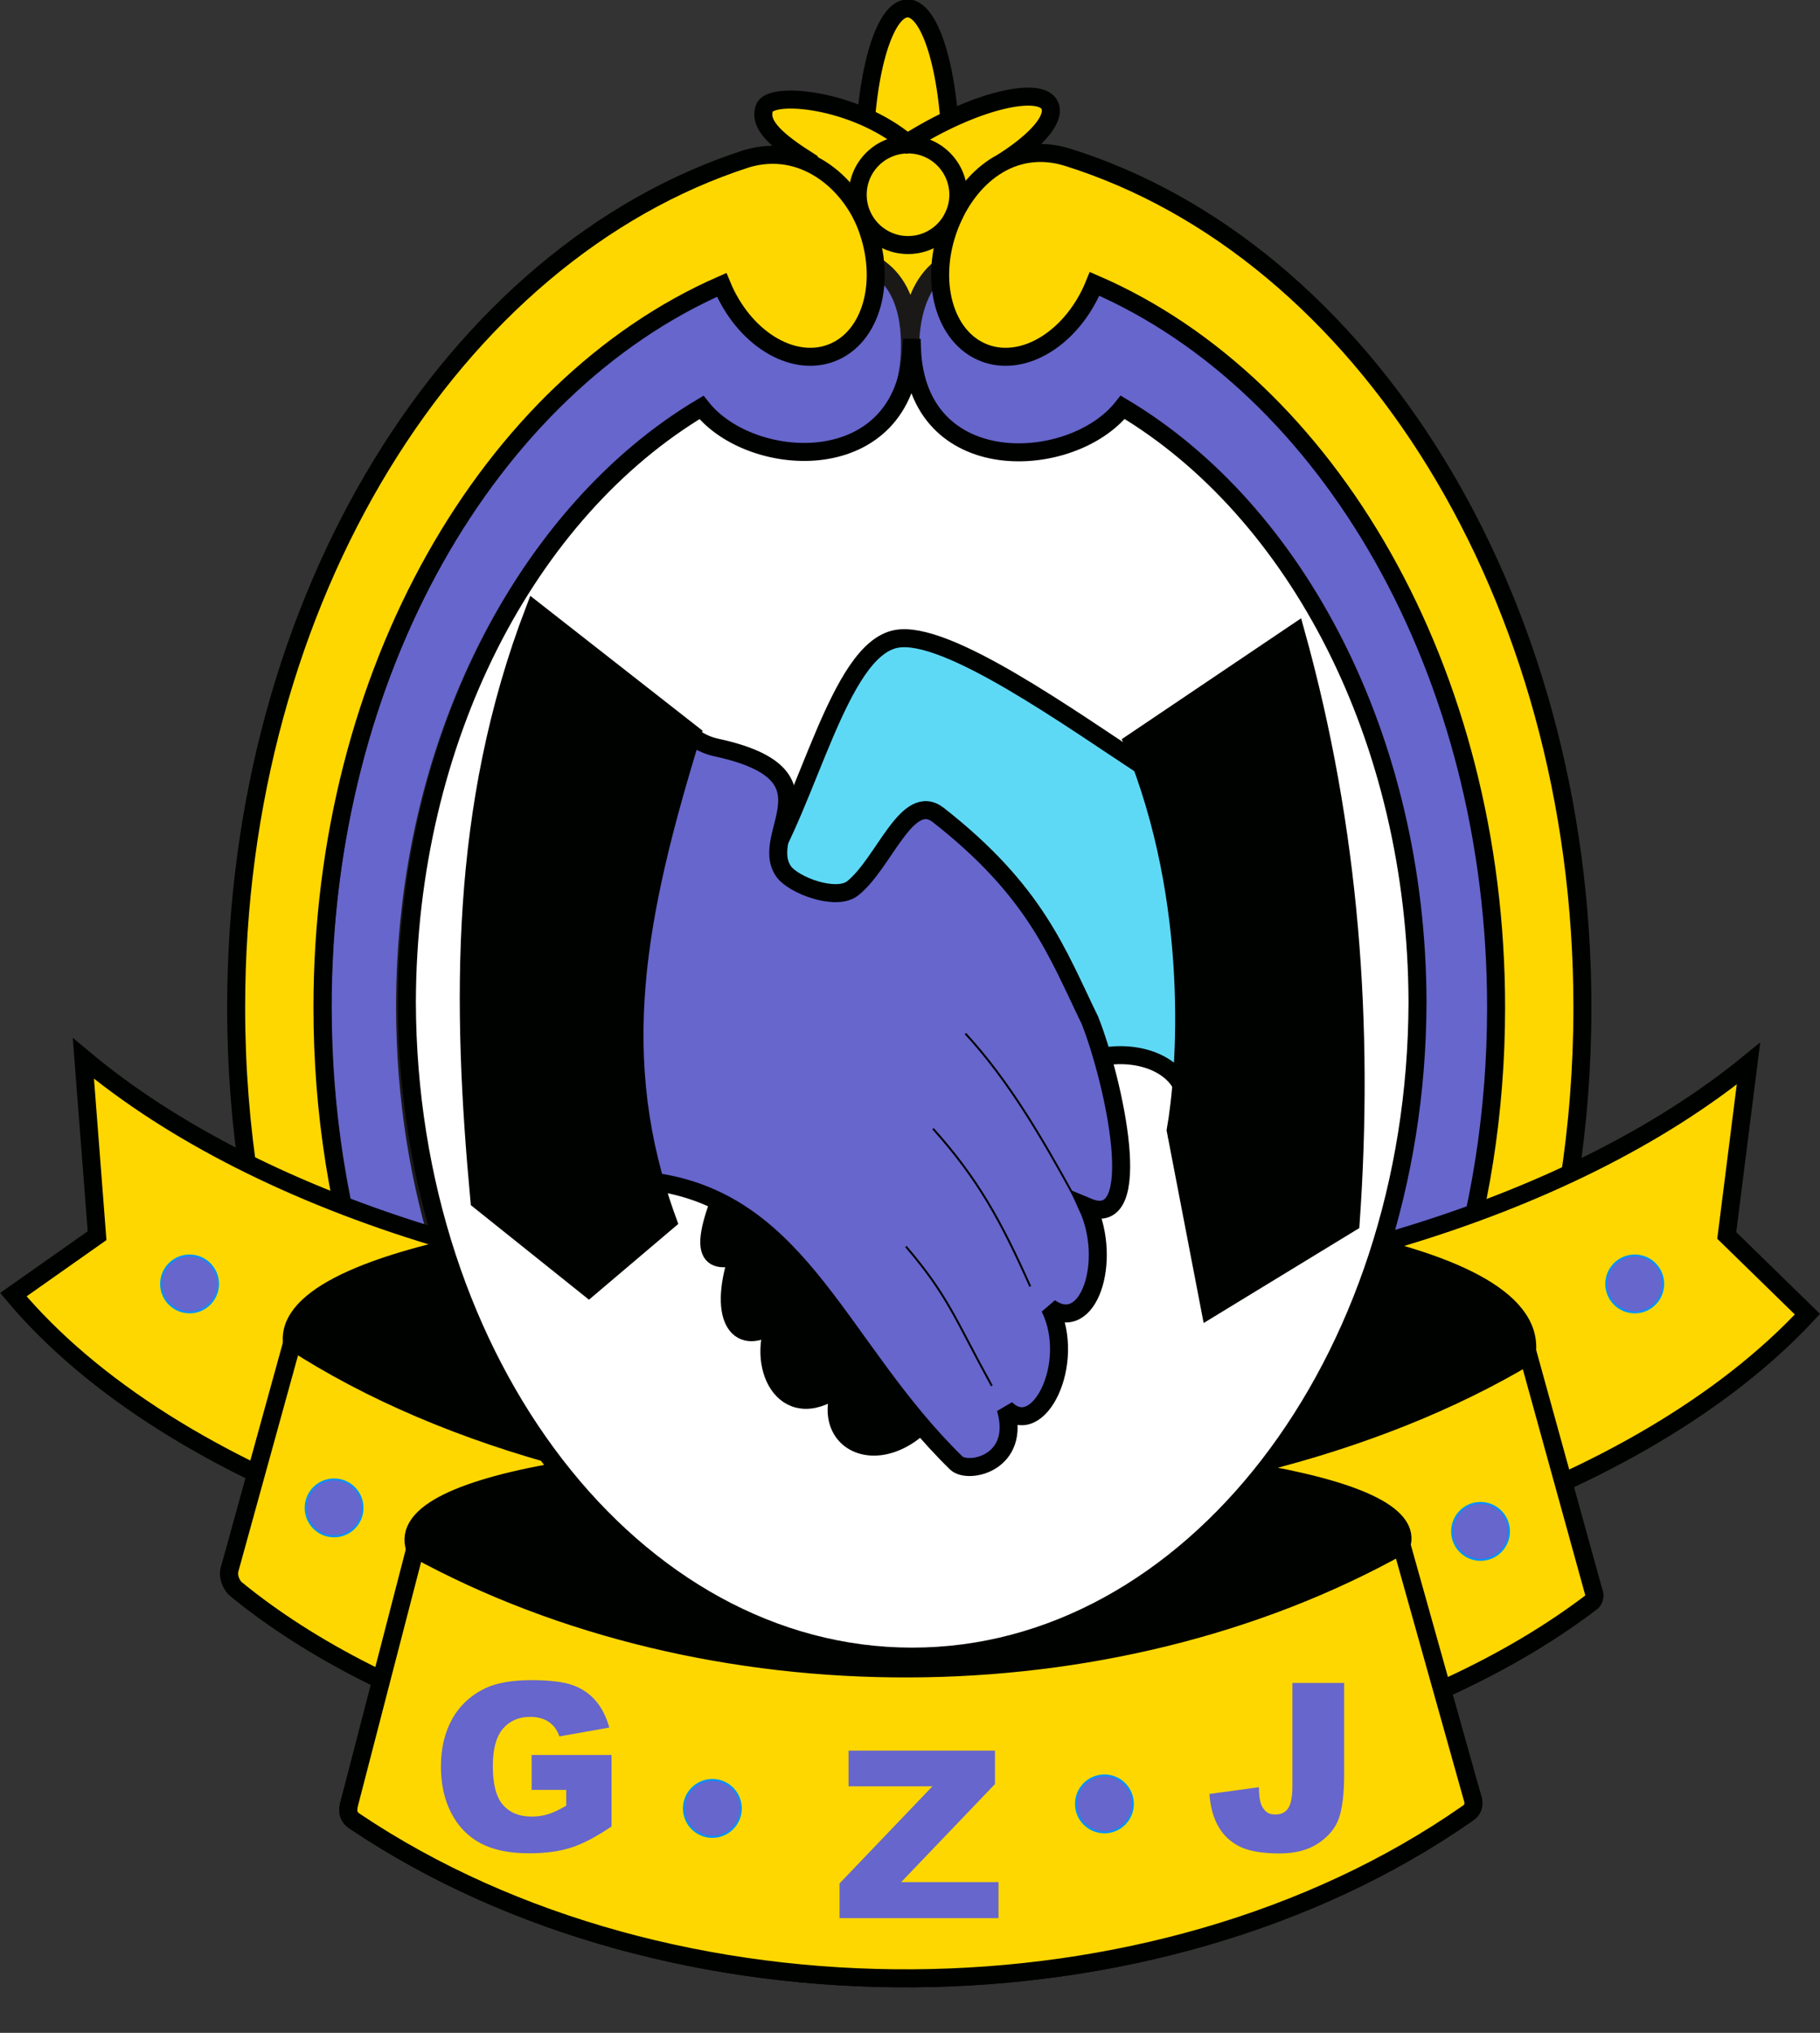
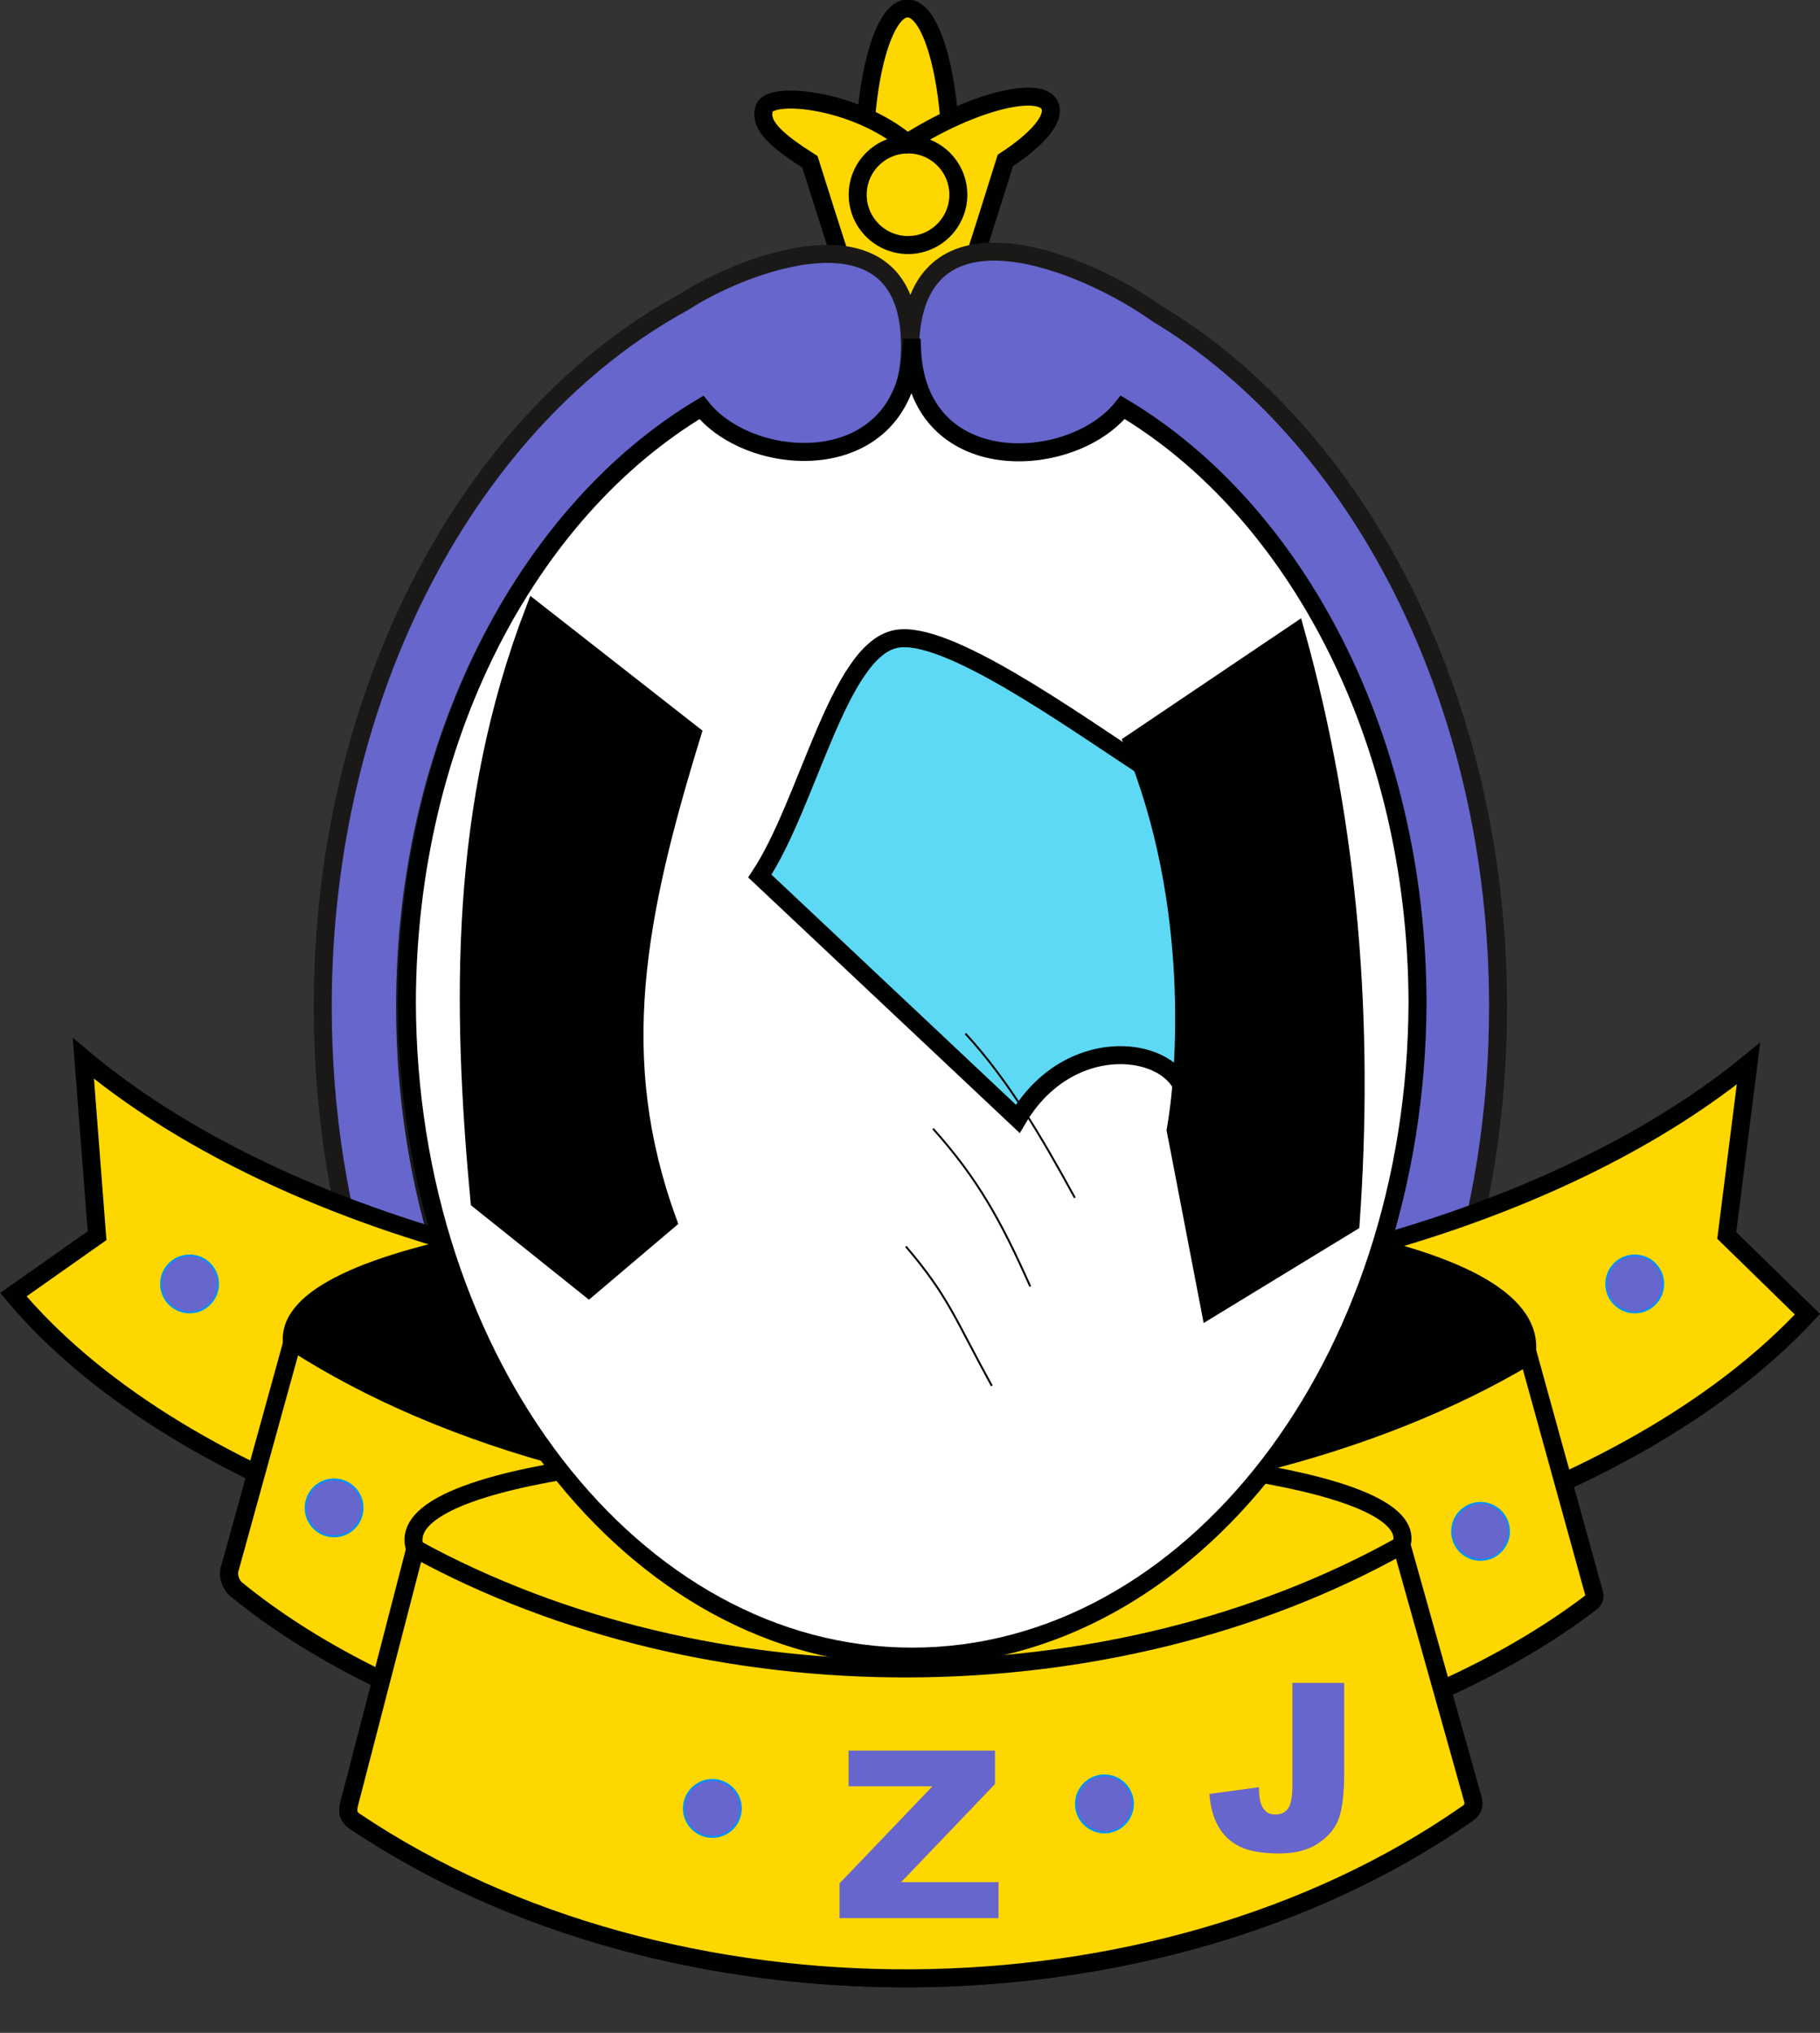
<svg xmlns="http://www.w3.org/2000/svg" xmlns:xlink="http://www.w3.org/1999/xlink" width="202.2pt" height="225.8pt" viewBox="0 0 202.2 225.8" version="1.1">
  <rect x="0" y="0" width="202.2" height="225.8" fill="#333333" stroke="none" />
  <defs>
    <g>
      <symbol overflow="visible" id="glyph0-0">
        <path style="stroke:none;" d="M 0 0 L 0 -16.25 L 13 -16.25 L 13 0 Z M 0.406 -0.406 L 12.594 -0.406 L 12.594 -15.844 L 0.406 -15.844 Z M 0.406 -0.406 " />
      </symbol>
      <symbol overflow="visible" id="glyph0-1">
-         <path style="stroke:none;" d="M 11.266 -6.734 L 11.266 -10.609 L 20.141 -10.609 L 20.141 -2.672 C 18.441 -1.516 16.934 -0.727 15.625 -0.312 C 14.32 0.102 12.773 0.312 10.984 0.312 C 8.773 0.312 6.973 -0.062 5.578 -0.812 C 4.18 -1.559 3.098 -2.68 2.328 -4.172 C 1.566 -5.66 1.188 -7.375 1.188 -9.312 C 1.188 -11.34 1.602 -13.109 2.438 -14.609 C 3.277 -16.105 4.508 -17.25 6.125 -18.031 C 7.395 -18.621 9.094 -18.922 11.219 -18.922 C 13.277 -18.922 14.82 -18.73 15.844 -18.359 C 16.863 -17.992 17.707 -17.418 18.375 -16.641 C 19.051 -15.859 19.555 -14.863 19.891 -13.656 L 14.344 -12.672 C 14.113 -13.367 13.723 -13.906 13.172 -14.281 C 12.629 -14.652 11.934 -14.844 11.094 -14.844 C 9.832 -14.844 8.824 -14.402 8.078 -13.531 C 7.328 -12.656 6.953 -11.27 6.953 -9.375 C 6.953 -7.352 7.332 -5.91 8.094 -5.047 C 8.852 -4.191 9.91 -3.766 11.266 -3.766 C 11.898 -3.766 12.508 -3.852 13.094 -4.031 C 13.684 -4.215 14.359 -4.535 15.109 -4.984 L 15.109 -6.734 Z M 11.266 -6.734 " />
-       </symbol>
+         </symbol>
      <symbol overflow="visible" id="glyph0-2">
        <path style="stroke:none;" d="M 1.438 -18.609 L 17.703 -18.609 L 17.703 -14.891 L 7.281 -4 L 18.094 -4 L 18.094 0 L 0.438 0 L 0.438 -3.859 L 10.75 -14.641 L 1.438 -14.641 Z M 1.438 -18.609 " />
      </symbol>
      <symbol overflow="visible" id="glyph0-3">
        <path style="stroke:none;" d="M 9.656 -18.609 L 15.406 -18.609 L 15.406 -8.5 C 15.406 -6.375 15.215 -4.754 14.844 -3.641 C 14.469 -2.535 13.711 -1.598 12.578 -0.828 C 11.441 -0.055 9.98 0.328 8.203 0.328 C 6.328 0.328 4.867 0.074 3.828 -0.422 C 2.797 -0.93 1.996 -1.676 1.438 -2.656 C 0.875 -3.633 0.539 -4.844 0.438 -6.281 L 5.938 -7.031 C 5.945 -6.207 6.02 -5.598 6.156 -5.203 C 6.289 -4.805 6.52 -4.48 6.844 -4.234 C 7.059 -4.078 7.375 -4 7.781 -4 C 8.426 -4 8.898 -4.238 9.203 -4.719 C 9.504 -5.195 9.656 -6.004 9.656 -7.141 Z M 9.656 -18.609 " />
      </symbol>
      <symbol overflow="visible" id="glyph1-0">
        <path style="stroke:none;" d="M 1.672 0 L 1.672 -7.5 L 7.672 -7.5 L 7.672 0 Z M 1.859 -0.188 L 7.484 -0.188 L 7.484 -7.312 L 1.859 -7.312 Z M 1.859 -0.188 " />
      </symbol>
      <symbol overflow="visible" id="glyph1-1">
        <path style="stroke:none;" d="" />
      </symbol>
    </g>
    <clipPath id="clip1">
      <path d="M 0 106 L 202.199 106 L 202.199 191 L 0 191 Z M 0 106 " />
    </clipPath>
    <clipPath id="clip2">
      <path d="M 27 149 L 176 149 L 176 225.801 L 27 225.801 Z M 27 149 " />
    </clipPath>
    <clipPath id="clip3">
      <path d="M 27 160 L 176 160 L 176 225.801 L 27 225.801 Z M 27 160 " />
    </clipPath>
  </defs>
  <g id="surface1">
    <path style="fill-rule:evenodd;fill:rgb(99.609%,84.375%,0%);fill-opacity:1;stroke-width:20.001;stroke-linecap:butt;stroke-linejoin:miter;stroke:rgb(0%,0.784%,0%);stroke-opacity:1;stroke-miterlimit:4;" d="M 1008.359 2248.664 C 1034.922 2248.664 1056.445 2172.688 1056.445 2079.016 C 1056.445 1985.305 1034.922 1909.328 1008.359 1909.328 C 981.797 1909.328 960.273 1985.305 960.273 2079.016 C 960.273 2172.688 981.797 2248.664 1008.359 2248.664 Z M 1008.359 2248.664 " transform="matrix(0.1,0,0,-0.1,0,225.8)" />
    <path style="fill-rule:evenodd;fill:rgb(99.609%,84.375%,0%);fill-opacity:1;stroke-width:20.001;stroke-linecap:butt;stroke-linejoin:miter;stroke:rgb(0%,0.784%,0%);stroke-opacity:1;stroke-miterlimit:4;" d="M 1166.523 2140.383 C 1172.227 2125.656 1152.344 2102.922 1116.914 2079.758 C 1009.375 1736.672 1008.438 1733.938 899.805 2078.234 C 864.062 2100.891 842.266 2119.094 849.336 2138.117 C 856.406 2157.141 949.492 2148.234 1007.969 2099.406 C 1082.422 2146.789 1157.539 2163.508 1166.523 2140.383 Z M 1166.523 2140.383 " transform="matrix(0.1,0,0,-0.1,0,225.8)" />
    <path style="fill-rule:evenodd;fill:rgb(39.989%,39.989%,80.077%);fill-opacity:1;stroke-width:20.001;stroke-linecap:butt;stroke-linejoin:miter;stroke:rgb(10.594%,9.813%,9.424%);stroke-opacity:1;stroke-miterlimit:4;" d="M 1011.016 1873.352 C 1008.906 1714.992 1193.594 1725.891 1247.773 1801.438 C 1439.727 1685.539 1572.852 1432.844 1572.852 1139.797 C 1572.852 737.062 1321.445 410.5 1011.445 410.5 C 701.445 410.5 450.039 737.062 450.039 1139.797 C 450.039 1432.688 583.047 1685.266 774.844 1801.242 C 828.594 1726.594 1010.469 1715.578 1011.016 1873.352 C 1011.602 2038.859 823.398 1964.367 759.609 1922.375 C 524.102 1794.328 358.555 1492.141 358.555 1139.797 C 358.555 671.477 650.938 291.711 1011.445 291.711 C 1371.953 291.711 1664.336 671.477 1664.336 1139.797 C 1664.336 1481.281 1508.867 1775.617 1284.883 1910.031 C 1207.266 1965.422 1015.391 2047.297 1011.016 1873.352 Z M 1011.016 1873.352 " transform="matrix(0.1,0,0,-0.1,0,225.8)" />
-     <path style="fill-rule:evenodd;fill:rgb(99.609%,84.375%,0%);fill-opacity:1;stroke-width:20.001;stroke-linecap:butt;stroke-linejoin:miter;stroke:rgb(0%,0.784%,0%);stroke-opacity:1;stroke-miterlimit:4;" d="M 1185.586 2083.469 C 1513.945 1980.93 1758.047 1596.984 1758.047 1138.977 C 1758.047 602.57 1423.164 167.531 1010.195 167.531 C 597.266 167.531 262.344 602.57 262.344 1138.977 C 262.344 1594.484 503.828 1976.711 829.492 2081.711 C 892.383 2100.422 943.945 2055.305 962.422 2007.414 C 985.898 1946.594 968.672 1883.273 923.945 1866.047 C 880.078 1849.094 825.977 1882.805 801.797 1941.555 C 543.984 1828.625 358.242 1511.945 358.242 1138.977 C 358.242 671.359 650.195 292.102 1010.195 292.102 C 1370.195 292.102 1662.148 671.359 1662.148 1138.977 C 1662.148 1513.195 1475.195 1830.734 1216.055 1942.688 C 1192.109 1883.234 1137.617 1848.977 1093.438 1866.047 C 1048.711 1883.273 1031.523 1946.594 1054.961 2007.414 C 1075.625 2060.93 1124.141 2102.297 1185.586 2083.469 Z M 1185.586 2083.469 " transform="matrix(0.1,0,0,-0.1,0,225.8)" />
    <path style=" stroke:none;fill-rule:evenodd;fill:rgb(99.609%,84.375%,0%);fill-opacity:1;" d="M 200.805 145.977 C 182.645 165.492 145.266 178.883 102.105 178.883 C 57.363 178.883 18.832 164.492 1.484 143.805 L 10.785 137.254 L 9.262 117.562 C 28.918 134.031 63.16 144.938 102.105 144.938 C 140.598 144.938 174.488 134.281 194.254 118.137 L 191.84 137.227 Z M 200.805 145.977 " />
    <g clip-path="url(#clip1)" clip-rule="nonzero">
      <path style="fill:none;stroke-width:20.001;stroke-linecap:butt;stroke-linejoin:miter;stroke:rgb(0%,0.784%,0%);stroke-opacity:1;stroke-miterlimit:4;" d="M 2008.047 798.234 C 1826.445 603.078 1452.656 469.172 1021.055 469.172 C 573.633 469.172 188.32 613.078 14.844 819.953 L 107.852 885.461 L 92.617 1082.375 C 289.18 917.688 631.602 808.625 1021.055 808.625 C 1405.977 808.625 1744.883 915.188 1942.539 1076.633 L 1918.398 885.734 Z M 2008.047 798.234 " transform="matrix(0.1,0,0,-0.1,0,225.8)" />
    </g>
    <path style="fill-rule:evenodd;fill:rgb(0%,0.784%,0%);fill-opacity:1;stroke-width:20.001;stroke-linecap:butt;stroke-linejoin:miter;stroke:rgb(0%,0.784%,0%);stroke-opacity:1;stroke-miterlimit:4;" d="M 1768.711 478.938 C 1600.156 350.383 1329.492 266.984 1024.336 266.984 C 708.125 266.984 428.906 356.516 261.992 493.078 C 259.062 495.5 252.148 504.875 255.312 515.578 L 326.562 756.945 C 254.336 965.539 1818.789 989.68 1689.102 732.375 L 1771.016 488.156 C 1771.875 485.422 1771.055 481.516 1768.711 478.938 Z M 1768.711 478.938 " transform="matrix(0.1,0,0,-0.1,0,225.8)" />
    <path style="fill-rule:evenodd;fill:rgb(99.609%,84.375%,0%);fill-opacity:1;stroke-width:20.001;stroke-linecap:butt;stroke-linejoin:miter;stroke:rgb(0%,0.784%,0%);stroke-opacity:1;stroke-miterlimit:4;" d="M 1768.711 478.938 C 1600.156 350.383 1329.492 266.984 1024.336 266.984 C 708.125 266.984 428.906 356.516 261.992 493.078 C 259.062 495.5 252.344 504.836 255.312 515.578 L 325.078 768.234 C 494.766 657.883 745.117 588.117 1024.336 588.117 C 1289.844 588.117 1529.219 651.242 1698.008 752.297 L 1771.016 488.156 C 1771.875 485.422 1771.055 481.516 1768.711 478.938 Z M 1768.711 478.938 " transform="matrix(0.1,0,0,-0.1,0,225.8)" />
-     <path style=" stroke:none;fill-rule:evenodd;fill:rgb(0%,0.784%,0%);fill-opacity:1;" d="M 46.484 172.801 C 36.555 156.348 165.031 157.414 155.289 172.484 L 163.633 199.852 C 163.824 200.48 163.629 201.086 162.961 201.477 C 128.383 225.586 74.457 225.785 39.484 202.344 C 38.559 201.77 38.605 201.031 38.82 200.262 Z M 46.484 172.801 " />
    <g clip-path="url(#clip2)" clip-rule="nonzero">
      <path style="fill:none;stroke-width:20.001;stroke-linecap:butt;stroke-linejoin:miter;stroke:rgb(0%,0.784%,0%);stroke-opacity:1;stroke-miterlimit:4;" d="M 464.844 529.992 C 365.547 694.523 1650.312 683.859 1552.891 533.156 L 1636.328 259.484 C 1638.242 253.195 1636.289 247.141 1629.609 243.234 C 1283.828 2.141 744.57 0.148 394.844 234.562 C 385.586 240.305 386.055 247.688 388.203 255.383 Z M 464.844 529.992 " transform="matrix(0.1,0,0,-0.1,0,225.8)" />
    </g>
    <path style="fill-rule:evenodd;fill:rgb(100%,100%,100%);fill-opacity:1;stroke-width:20.001;stroke-linecap:butt;stroke-linejoin:miter;stroke:rgb(0%,0.784%,0%);stroke-opacity:1;stroke-miterlimit:4;" d="M 1247.305 1805.578 C 1440.039 1690.656 1574.102 1438.078 1574.844 1144.797 C 1573.867 743.195 1322.852 417.883 1013.438 417.883 C 704.023 417.883 452.969 743.195 452.031 1144.797 C 452.773 1437.922 586.641 1690.383 779.297 1805.422 C 834.805 1735.109 1005.508 1725.656 1012.773 1871.711 L 1013.125 1871.711 C 1017.969 1725.07 1191.367 1734.445 1247.305 1805.578 Z M 1247.305 1805.578 " transform="matrix(0.1,0,0,-0.1,0,225.8)" />
    <path style=" stroke:none;fill-rule:evenodd;fill:rgb(99.609%,84.375%,0%);fill-opacity:1;" d="M 46.137 172.016 C 78.691 189.867 123.289 189.777 155.715 171.641 L 163.633 199.852 C 163.809 200.484 163.629 201.086 162.961 201.477 C 128.383 225.586 74.457 225.785 39.484 202.344 C 38.559 201.77 38.621 201.035 38.82 200.262 Z M 46.137 172.016 " />
    <g clip-path="url(#clip3)" clip-rule="nonzero">
      <path style="fill:none;stroke-width:20.001;stroke-linecap:butt;stroke-linejoin:miter;stroke:rgb(0%,0.784%,0%);stroke-opacity:1;stroke-miterlimit:4;" d="M 461.367 537.844 C 786.914 359.328 1232.891 360.227 1557.148 541.594 L 1636.328 259.484 C 1638.086 253.156 1636.289 247.141 1629.609 243.234 C 1283.828 2.141 744.57 0.148 394.844 234.562 C 385.586 240.305 386.211 247.648 388.203 255.383 Z M 461.367 537.844 " transform="matrix(0.1,0,0,-0.1,0,225.8)" />
    </g>
    <path style="fill:none;stroke-width:20.001;stroke-linecap:butt;stroke-linejoin:miter;stroke:rgb(0%,0.784%,0%);stroke-opacity:1;stroke-miterlimit:4;" d="M 1008.828 2097.57 C 1039.688 2097.57 1064.688 2072.57 1064.688 2041.711 C 1064.688 2010.852 1039.688 1985.812 1008.828 1985.812 C 977.93 1985.812 952.891 2010.852 952.891 2041.711 C 952.891 2072.57 977.93 2097.57 1008.828 2097.57 Z M 1008.828 2097.57 " transform="matrix(0.1,0,0,-0.1,0,225.8)" />
    <path style="fill-rule:evenodd;fill:rgb(39.989%,39.989%,80.077%);fill-opacity:1;stroke-width:2.16;stroke-linecap:butt;stroke-linejoin:miter;stroke:rgb(2.745%,56.834%,98.047%);stroke-opacity:1;stroke-miterlimit:4;" d="M 210.625 863.469 C 228.086 863.469 242.227 849.328 242.227 831.867 C 242.227 814.406 228.047 800.227 210.625 800.266 C 193.164 800.266 178.984 814.406 178.984 831.867 C 178.984 849.328 193.164 863.469 210.625 863.469 Z M 210.625 863.469 " transform="matrix(0.1,0,0,-0.1,0,225.8)" />
    <path style="fill-rule:evenodd;fill:rgb(39.989%,39.989%,80.077%);fill-opacity:1;stroke-width:2.16;stroke-linecap:butt;stroke-linejoin:miter;stroke:rgb(2.745%,56.834%,98.047%);stroke-opacity:1;stroke-miterlimit:4;" d="M 1816.211 863.469 C 1833.672 863.469 1847.812 849.328 1847.812 831.867 C 1847.812 814.406 1833.633 800.227 1816.211 800.266 C 1798.711 800.266 1784.531 814.406 1784.531 831.867 C 1784.531 849.328 1798.711 863.469 1816.211 863.469 Z M 1816.211 863.469 " transform="matrix(0.1,0,0,-0.1,0,225.8)" />
    <path style="fill-rule:evenodd;fill:rgb(39.989%,39.989%,80.077%);fill-opacity:1;stroke-width:2.16;stroke-linecap:butt;stroke-linejoin:miter;stroke:rgb(2.745%,56.834%,98.047%);stroke-opacity:1;stroke-miterlimit:4;" d="M 1644.844 588.625 C 1662.305 588.625 1676.445 574.445 1676.445 556.984 C 1676.445 539.523 1662.305 525.383 1644.844 525.383 C 1627.383 525.383 1613.242 539.523 1613.242 556.984 C 1613.242 574.445 1627.383 588.625 1644.844 588.625 Z M 1644.844 588.625 " transform="matrix(0.1,0,0,-0.1,0,225.8)" />
    <path style="fill-rule:evenodd;fill:rgb(39.989%,39.989%,80.077%);fill-opacity:1;stroke-width:2.16;stroke-linecap:butt;stroke-linejoin:miter;stroke:rgb(2.745%,56.834%,98.047%);stroke-opacity:1;stroke-miterlimit:4;" d="M 371.172 614.719 C 388.633 614.719 402.773 600.578 402.773 583.117 C 402.773 565.656 388.633 551.477 371.172 551.477 C 353.711 551.477 339.57 565.656 339.57 583.117 C 339.57 600.578 353.711 614.719 371.172 614.719 Z M 371.172 614.719 " transform="matrix(0.1,0,0,-0.1,0,225.8)" />
    <path style="fill-rule:evenodd;fill:rgb(39.989%,39.989%,80.077%);fill-opacity:1;stroke-width:2.16;stroke-linecap:butt;stroke-linejoin:miter;stroke:rgb(2.745%,56.834%,98.047%);stroke-opacity:1;stroke-miterlimit:4;" d="M 791.445 280.891 C 808.906 280.891 823.047 266.75 823.047 249.289 C 823.047 231.828 808.906 217.648 791.445 217.648 C 773.984 217.648 759.805 231.828 759.805 249.289 C 759.805 266.75 773.984 280.891 791.445 280.891 Z M 791.445 280.891 " transform="matrix(0.1,0,0,-0.1,0,225.8)" />
    <path style="fill-rule:evenodd;fill:rgb(39.989%,39.989%,80.077%);fill-opacity:1;stroke-width:2.16;stroke-linecap:butt;stroke-linejoin:miter;stroke:rgb(2.745%,56.834%,98.047%);stroke-opacity:1;stroke-miterlimit:4;" d="M 1227.031 285.93 C 1244.453 285.93 1258.633 271.75 1258.633 254.289 C 1258.633 236.828 1244.453 222.688 1227.031 222.688 C 1209.531 222.688 1195.391 236.828 1195.391 254.289 C 1195.391 271.75 1209.531 285.93 1227.031 285.93 Z M 1227.031 285.93 " transform="matrix(0.1,0,0,-0.1,0,225.8)" />
    <g style="fill:rgb(39.989%,39.989%,80.077%);fill-opacity:1;">
      <use xlink:href="#glyph0-1" x="47.799" y="205.546" />
    </g>
    <g style="fill:rgb(0%,0%,0%);fill-opacity:1;">
      <use xlink:href="#glyph1-1" x="69.041" y="205.546" />
    </g>
    <g style="fill:rgb(39.989%,39.989%,80.077%);fill-opacity:1;">
      <use xlink:href="#glyph0-2" x="92.838" y="213.058" />
    </g>
    <g style="fill:rgb(0%,0%,0%);fill-opacity:1;">
      <use xlink:href="#glyph1-1" x="111.252" y="213.058" />
    </g>
    <g style="fill:rgb(39.989%,39.989%,80.077%);fill-opacity:1;">
      <use xlink:href="#glyph0-3" x="133.928" y="205.546" />
    </g>
    <g style="fill:rgb(0%,0%,0%);fill-opacity:1;">
      <use xlink:href="#glyph1-1" x="150.936" y="205.546" />
    </g>
-     <path style="fill-rule:evenodd;fill:rgb(0%,0.784%,0%);fill-opacity:1;stroke-width:20.001;stroke-linecap:butt;stroke-linejoin:miter;stroke:rgb(0%,0.784%,0%);stroke-opacity:1;stroke-miterlimit:4;" d="M 1072.539 809.172 C 1068.203 774.68 1064.727 764.836 1060.391 730.383 C 1008.516 610.578 901.875 642.766 936.133 720.695 C 874.102 670.852 839.688 737.609 861.211 788.977 C 822.227 760.109 796.172 790.93 819.766 863.078 C 780.625 851.789 772.617 872.922 824.57 981.867 C 822.031 1032.961 831.523 1006.906 828.945 1058 C 935.547 957.531 965.938 909.602 1072.539 809.172 Z M 1072.539 809.172 " transform="matrix(0.1,0,0,-0.1,0,225.8)" />
    <path style="fill-rule:evenodd;fill:rgb(36.864%,85.156%,96.094%);fill-opacity:1;stroke-width:20.001;stroke-linecap:butt;stroke-linejoin:miter;stroke:rgb(0%,0.784%,0%);stroke-opacity:1;stroke-miterlimit:4;" d="M 1416.016 995.93 C 1381.055 991.867 1295.234 979.328 1308.711 1002.609 C 1356.484 1084.992 1200.586 1133.781 1130.703 1015.266 C 1014.531 1124.602 960.391 1175.578 844.18 1284.914 C 897.93 1366.242 931.484 1535.695 995.391 1548.273 C 1050.859 1559.211 1187.773 1460.773 1279.258 1400.734 C 1319.961 1381.008 1340.078 1393.781 1380.781 1374.016 C 1392.461 1254.445 1404.375 1115.5 1416.016 995.93 Z M 1416.016 995.93 " transform="matrix(0.1,0,0,-0.1,0,225.8)" />
-     <path style="fill-rule:evenodd;fill:rgb(39.989%,39.989%,80.077%);fill-opacity:1;stroke-width:20.001;stroke-linecap:butt;stroke-linejoin:miter;stroke:rgb(0%,0.784%,0%);stroke-opacity:1;stroke-miterlimit:4;" d="M 730.82 1450.383 C 761.094 1459.172 761.797 1435.109 796.211 1427.609 C 933.945 1397.688 842.031 1332.023 870.43 1290.305 C 881.094 1274.719 928.945 1256.75 947.305 1271.281 C 982.344 1299.094 1007.891 1379.797 1042.539 1352.648 C 1150.938 1267.727 1174.531 1199.328 1210.938 1124.562 C 1237.148 1058.117 1274.883 889.484 1208.359 917.336 C 1236.016 857.062 1209.297 775.305 1166.289 805.578 C 1196.836 743.977 1153.164 657.141 1117.305 693.508 C 1135.039 632.688 1075.391 620.227 1062.344 633 C 932.891 759.562 891.211 920.852 729.102 945.031 L 591.68 1065.5 C 606.953 1180.461 622.188 1295.422 637.461 1410.383 C 668.555 1423.703 699.688 1437.062 730.82 1450.383 Z M 730.82 1450.383 " transform="matrix(0.1,0,0,-0.1,0,225.8)" />
    <path style="fill-rule:evenodd;fill:rgb(0%,0.784%,0%);fill-opacity:1;stroke-width:20.001;stroke-linecap:butt;stroke-linejoin:miter;stroke:rgb(0%,0.784%,0%);stroke-opacity:1;stroke-miterlimit:4;" d="M 1439.609 1555.188 C 1379.258 1514.523 1318.906 1473.898 1258.594 1433.234 C 1332.773 1254.367 1317.305 1065.109 1306.211 1002.609 C 1318.906 936.594 1331.641 870.539 1344.336 804.484 C 1396.406 836.242 1448.477 868 1500.547 899.758 C 1515.977 1118.234 1500.391 1336.711 1439.609 1555.188 Z M 1439.609 1555.188 " transform="matrix(0.1,0,0,-0.1,0,225.8)" />
    <path style="fill-rule:evenodd;fill:rgb(0%,0.784%,0%);fill-opacity:1;stroke-width:20.001;stroke-linecap:butt;stroke-linejoin:miter;stroke:rgb(0%,0.784%,0%);stroke-opacity:1;stroke-miterlimit:4;" d="M 654.141 827.297 C 606.523 865.422 580.273 886.398 532.656 924.523 C 512.305 1143 509.883 1361.477 593.633 1579.953 C 652.07 1534.211 710.43 1488.469 768.906 1442.766 C 706.328 1239.562 676.016 1082.062 741.797 901.633 C 712.578 876.828 683.359 852.062 654.141 827.297 Z M 654.141 827.297 " transform="matrix(0.1,0,0,-0.1,0,225.8)" />
    <path style="fill:none;stroke-width:2.16;stroke-linecap:butt;stroke-linejoin:miter;stroke:rgb(0%,0.784%,0%);stroke-opacity:1;stroke-miterlimit:4;" d="M 1101.914 718.625 C 1060.898 793.234 1053.828 817.961 1006.445 873.469 " transform="matrix(0.1,0,0,-0.1,0,225.8)" />
    <path style="fill:none;stroke-width:2.16;stroke-linecap:butt;stroke-linejoin:miter;stroke:rgb(0%,0.784%,0%);stroke-opacity:1;stroke-miterlimit:4;" d="M 1144.609 829.055 C 1112.031 901.867 1086.953 948 1036.602 1004.289 " transform="matrix(0.1,0,0,-0.1,0,225.8)" />
    <path style="fill:none;stroke-width:2.16;stroke-linecap:butt;stroke-linejoin:miter;stroke:rgb(0%,0.784%,0%);stroke-opacity:1;stroke-miterlimit:4;" d="M 1194.141 927.57 C 1156.914 995.656 1120.312 1058.117 1072.578 1109.953 " transform="matrix(0.1,0,0,-0.1,0,225.8)" />
  </g>
</svg>